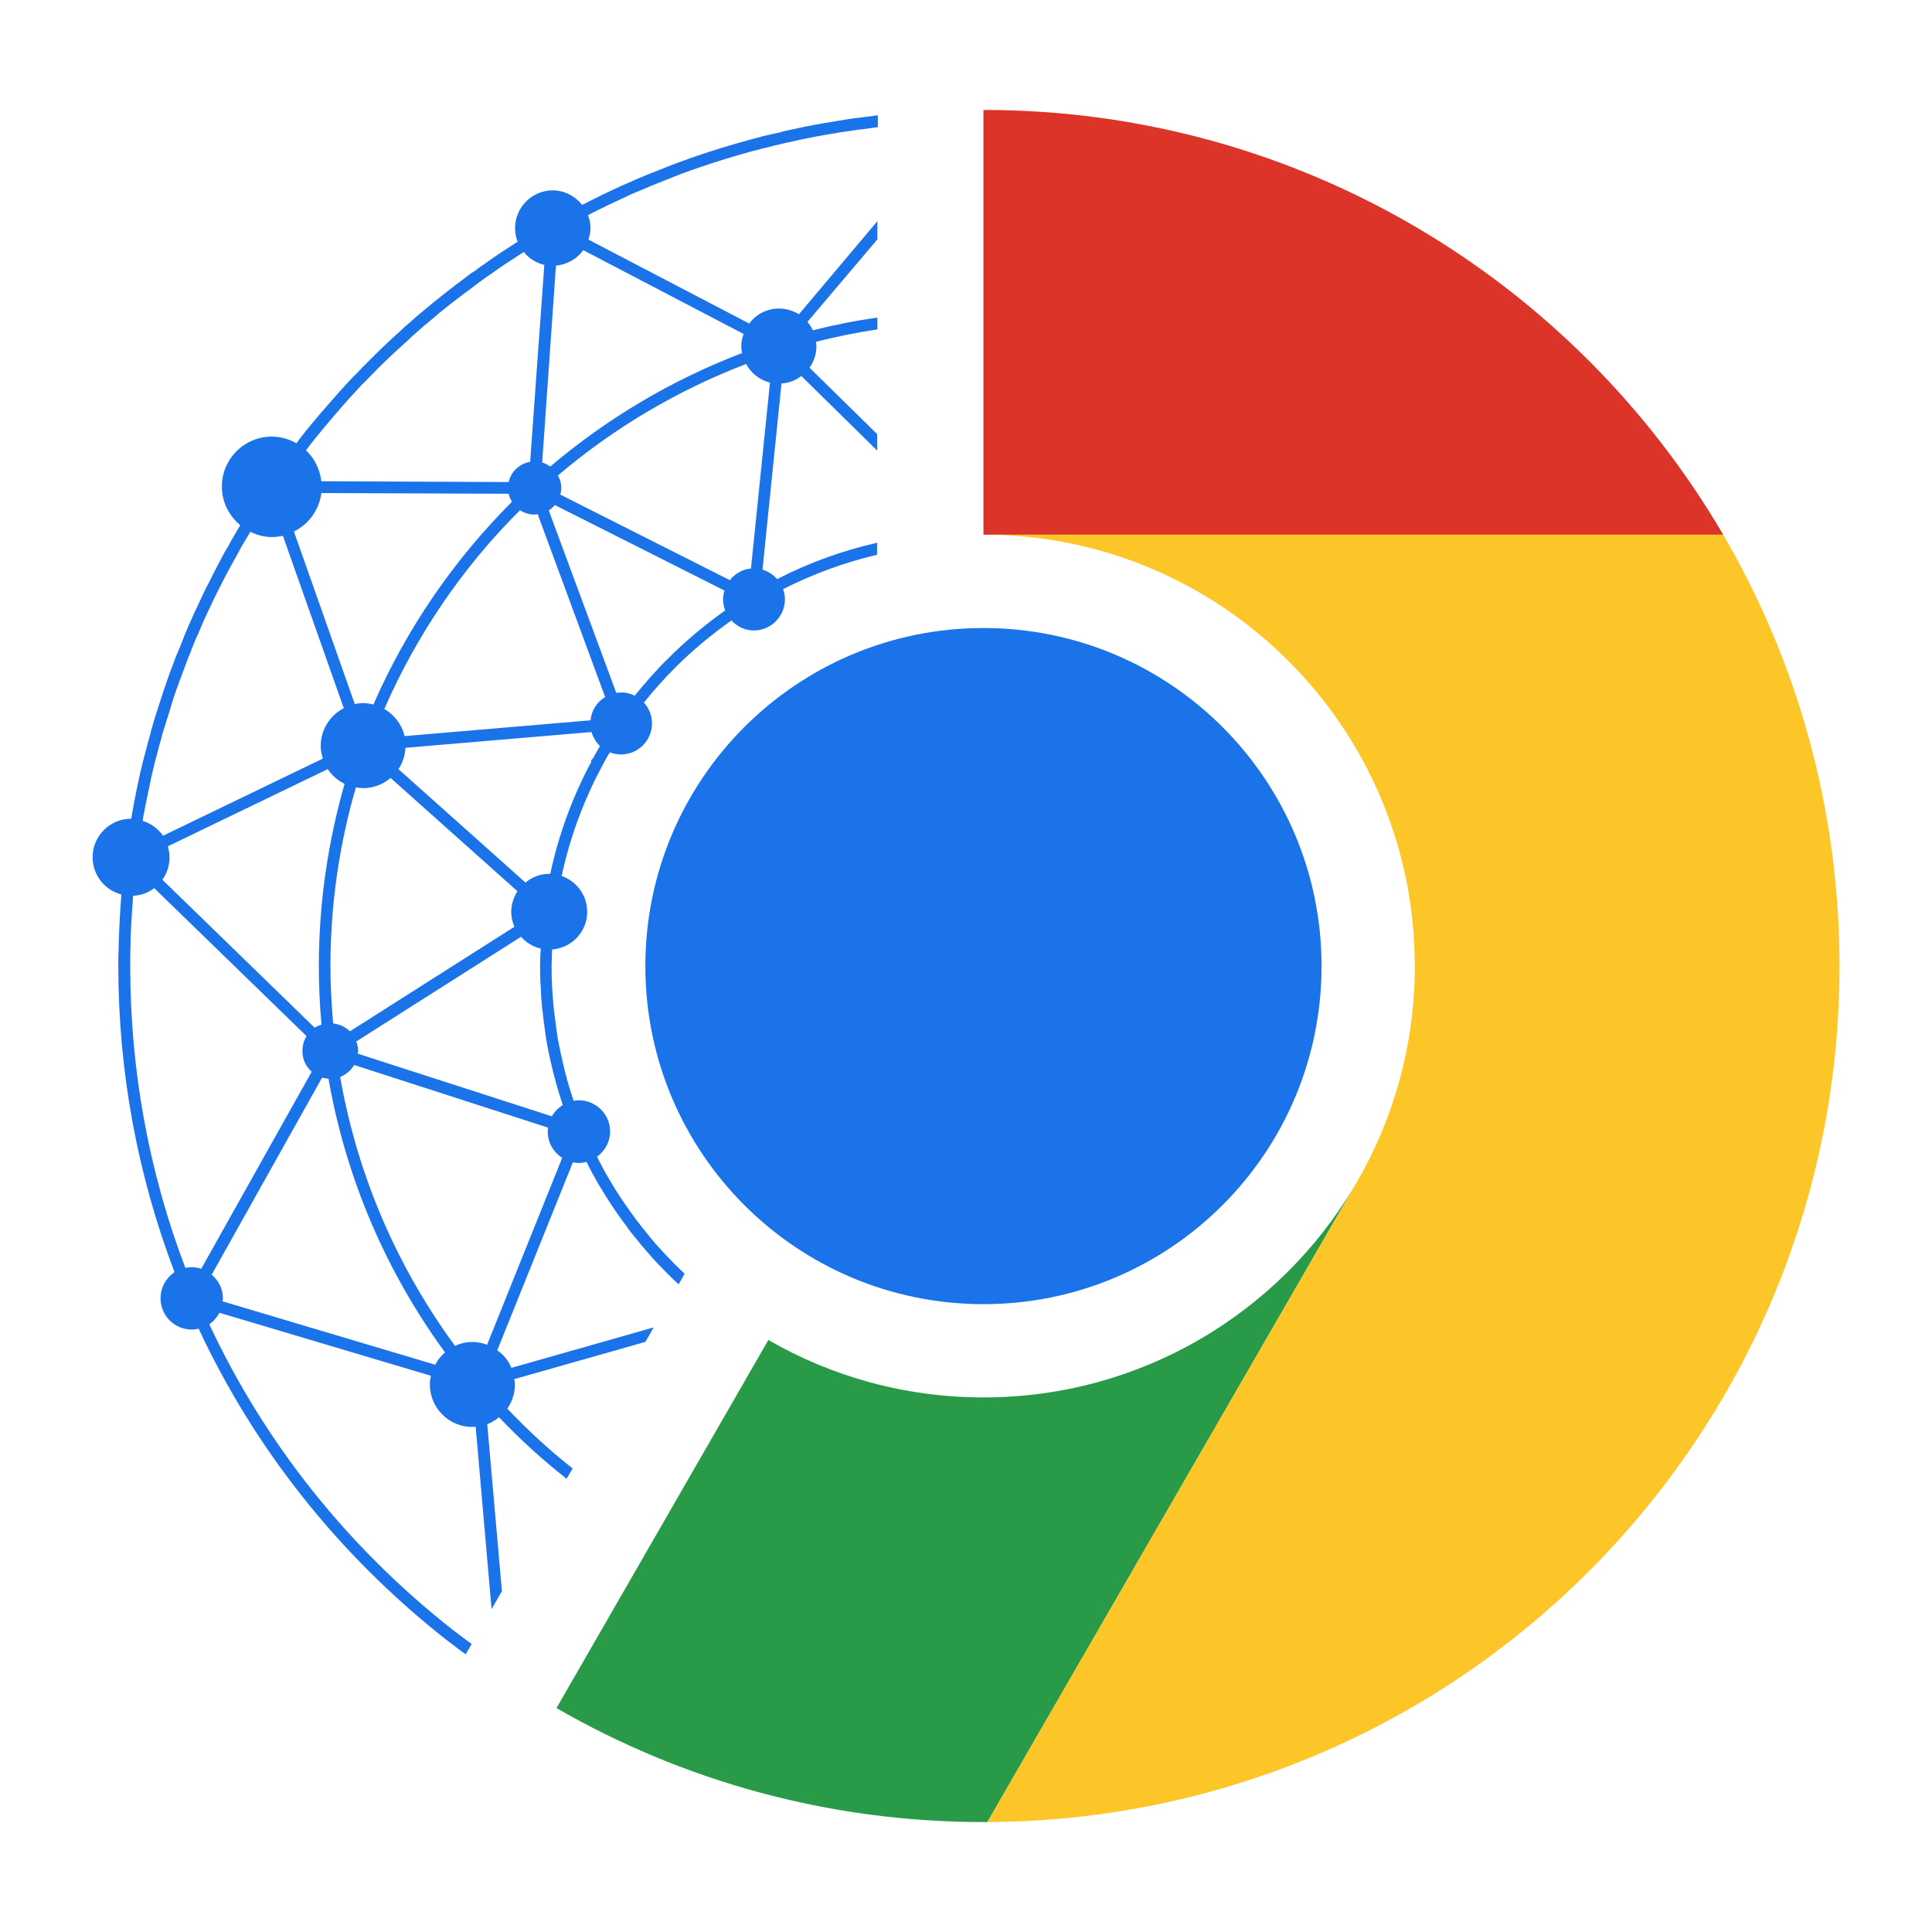
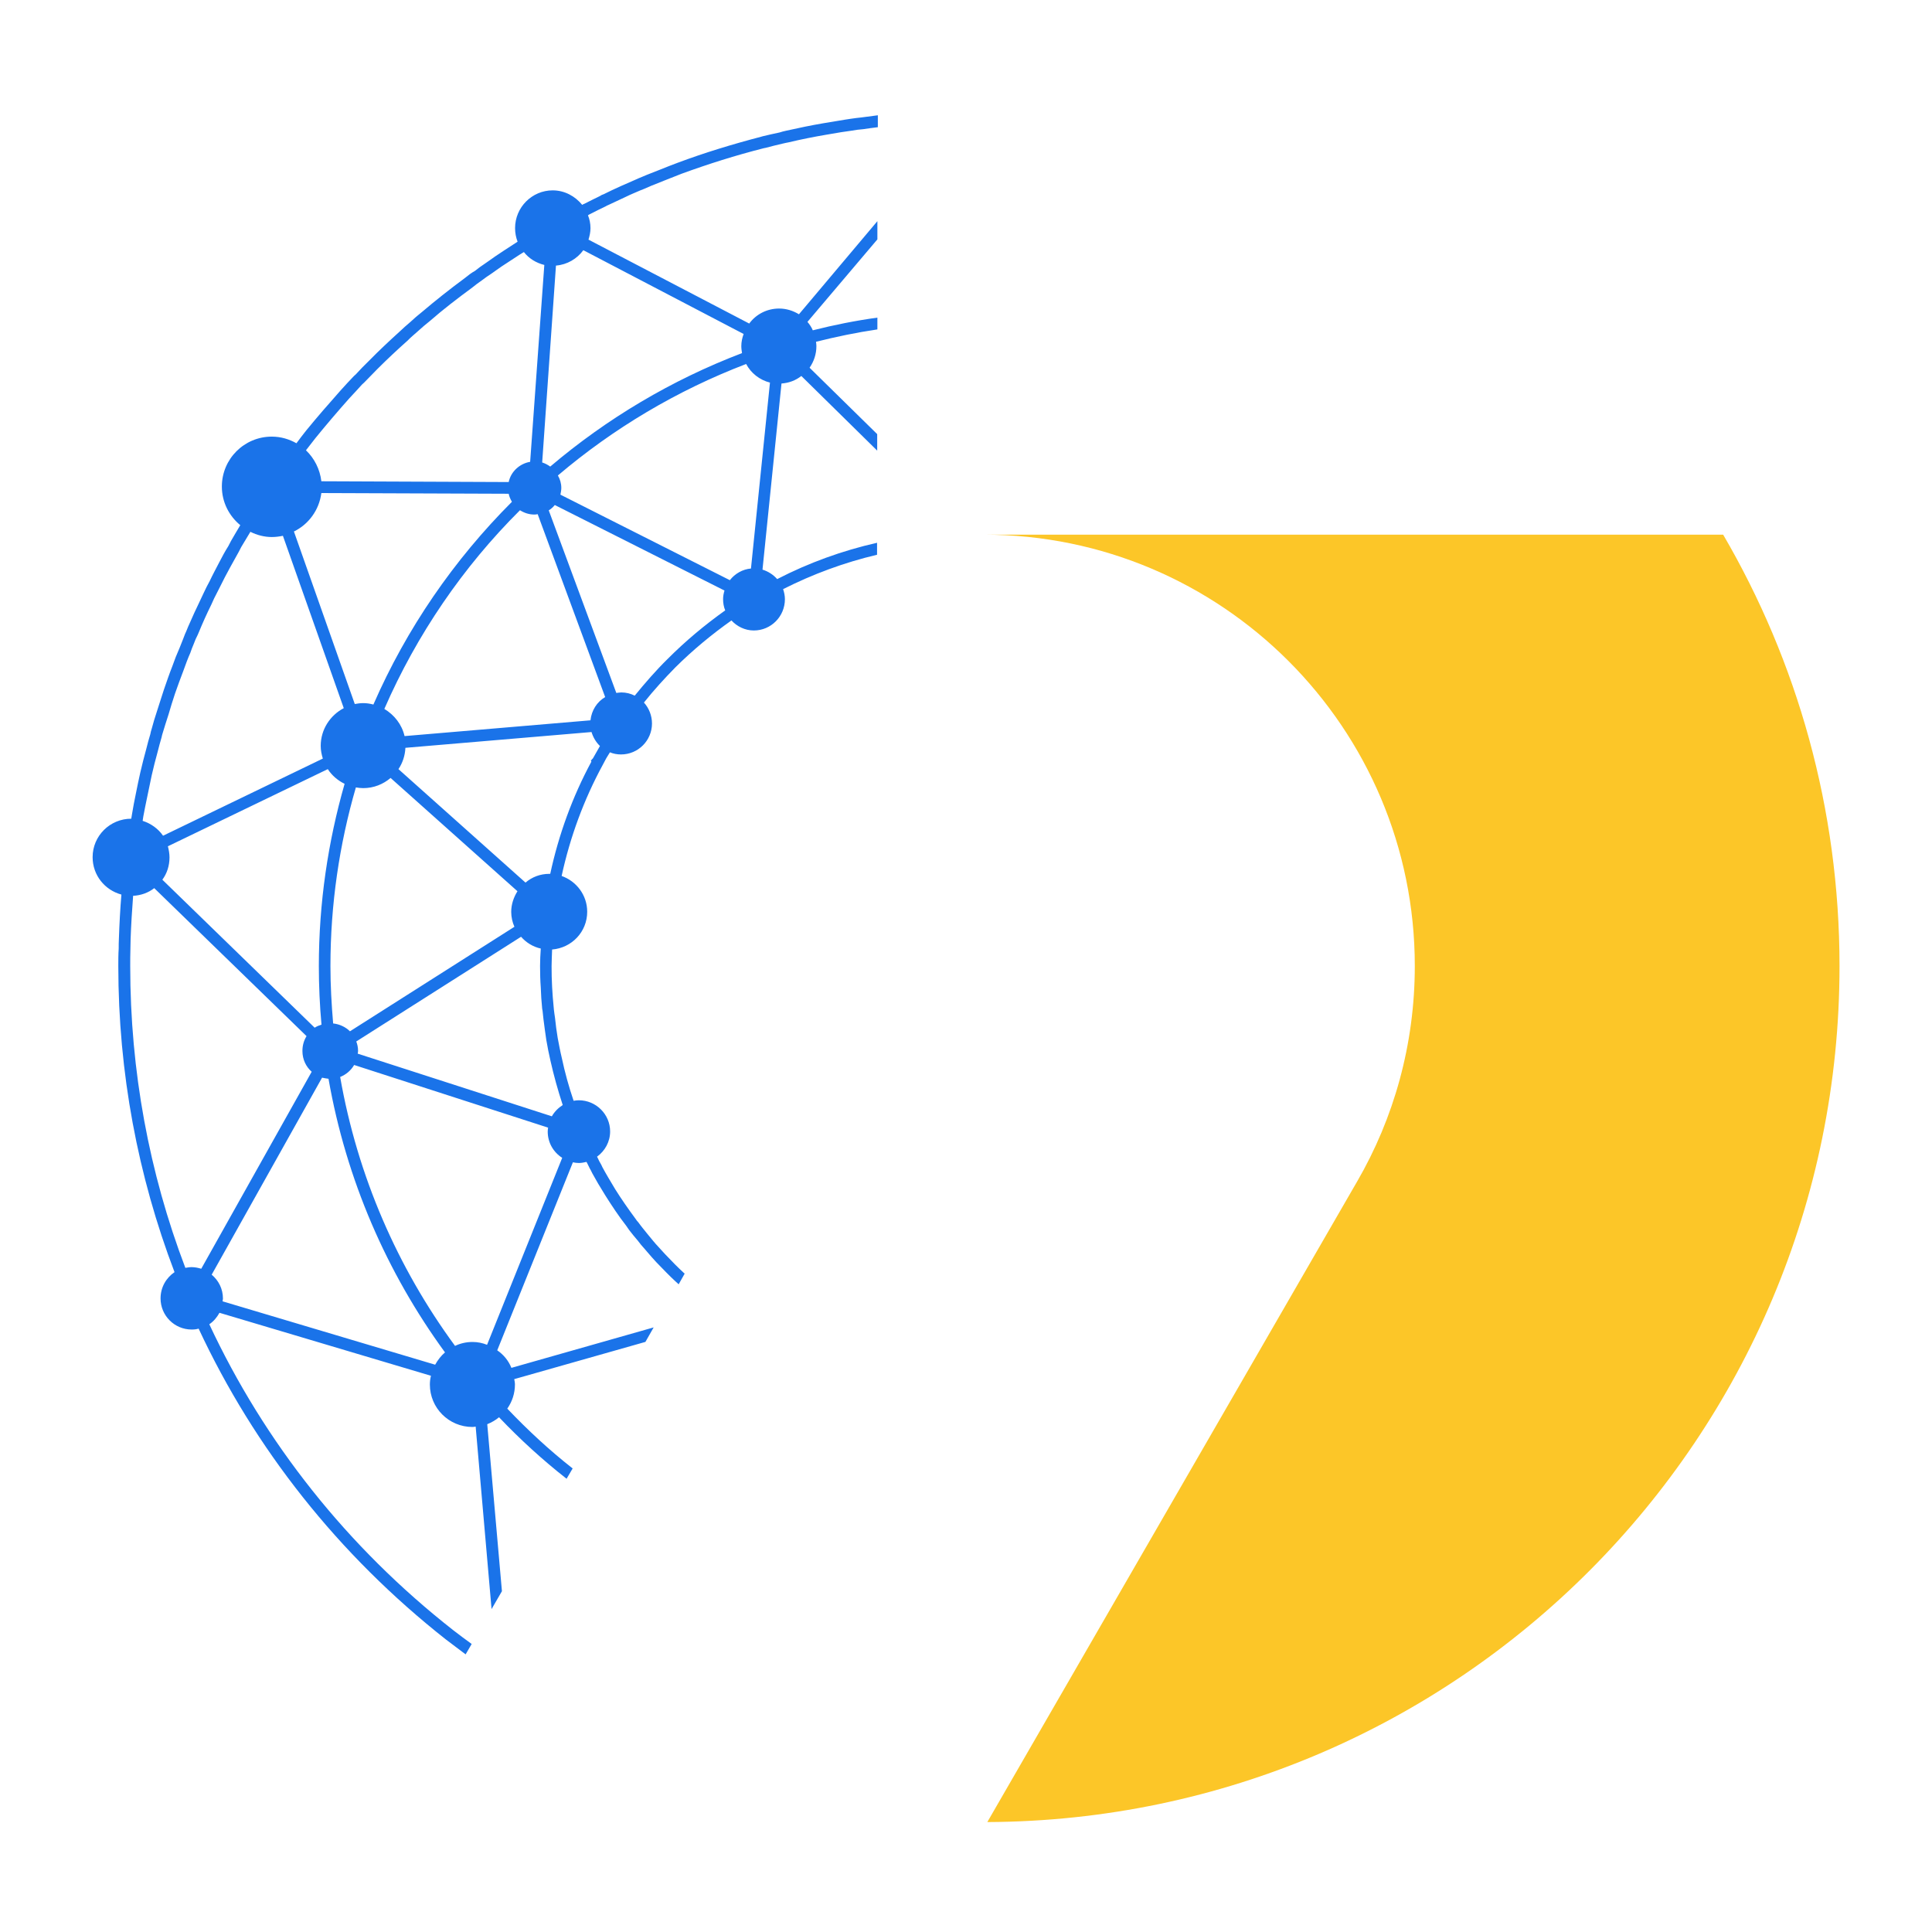
<svg xmlns="http://www.w3.org/2000/svg" version="1.1" id="Layer_1" x="0px" y="0px" viewBox="0 0 3000 3000" style="enable-background:new 0 0 3000 3000;" xml:space="preserve">
  <style type="text/css">
	.st0{fill:#060B27;}
	.st1{fill:#FFF682;}
	.st2{fill:#1A73E9;}
	.st3{fill:#DC3429;}
	.st4{fill:#299A48;}
	.st5{fill:#FCC628;}
	.st6{fill:#2B2B2B;}
	.st7{fill:#444444;}
	.st8{fill:#B7B7B7;}
	.st9{fill:#FFFFFF;}
	.st10{fill:#E0E0E0;}
</style>
  <g>
-     <path class="st2" d="M2052.1,1500.1c0,290-235,525-525,525c-290,0-525-235-525-525c0-289.9,235-524.9,525-524.9   C1817.1,975.2,2052.1,1210.3,2052.1,1500.1z" />
    <g>
-       <path class="st3" d="M2675.8,830.3H1527.1V170.7C2017,170.7,2445.1,435.8,2675.8,830.3z" />
-       <path class="st4" d="M2102.8,1842.6l-569.6,986.7h-6.1c-241.5,0-467.9-64.5-663-177l329-571.6c98.1,56.7,212.3,89.2,334,89.2    C1771.9,2169.9,1985.8,2038.8,2102.8,1842.6z" />
      <path class="st5" d="M2856.4,1500.1c0,732.3-591.9,1326-1323.3,1329.2l569.7-986.8l4.4-7.6c57.1-98.4,89.7-212.9,89.7-334.9    c0-369.9-299.9-669.8-669.7-669.8h1148.5C2790.6,1027,2856.4,1255.9,2856.4,1500.1z" />
      <path class="st2" d="M940.5,320.4c1.1-0.8,2.5-1.4,4.4-2.2c8.9-4.2,17.5-8.3,26.7-12.5c7.2-3.6,15-6.7,22.5-10l5.6-2.2    c4.2-1.9,8.1-3.6,12.2-5.3l20.3-8.1c8.9-3.6,17.5-6.9,26.1-10.3c41.1-15,83.9-28.6,127.8-39.7l3.1-0.6c8.3-2.2,16.7-4.4,25.6-6.4    c3.3-0.6,6.7-1.7,10.3-2.2c19.7-4.7,38.1-8.3,56.1-11.4c8.1-1.4,16.4-2.8,24.7-4.2c5.6-0.8,11.4-1.7,17.2-2.5    c5.6-1.1,11.1-1.7,17.2-2.2c7.5-1.1,15-2.2,22.8-3.1V179c-8.6,1.1-16.9,2.2-25,3.3c-6.1,0.6-12.2,1.4-17.5,2.2    c-6.1,0.8-11.7,1.9-17.5,2.8c-8.3,1.4-16.9,2.8-25.3,4.2c-18.1,3.1-36.7,6.9-56.7,11.4c-3.6,0.8-7.5,1.7-10.6,2.8    c-8.9,1.7-17.2,3.9-25.8,5.8l-2.8,0.8c-44.7,11.7-88.4,25-130,40.6c-8.9,3.3-17.5,6.7-26.4,10.3l-20.6,8.1    c-4.2,1.7-8.3,3.6-13.9,5.8l-4.2,1.9c-7.5,3.3-15.3,6.7-22.8,10c-9.2,4.2-18.3,8.3-26.4,12.5c-2.5,0.8-4.4,1.7-5.8,2.8    c-7.8,3.6-15.6,7.8-23.9,11.9c-1.4,0.6-2.8,1.1-3.9,1.9c-10.8-13.3-27.2-22.5-45.8-22.5c-32.2,0-58.4,26.4-58.4,58.6    c0,7.5,1.4,14.7,3.9,21.1c-2.2,1.7-5,3.1-7.2,4.7c-9.2,6.1-18.6,11.9-27.5,18.1c-5.3,3.9-10.8,7.5-15.8,11.1    c-5.6,3.6-10.8,7.5-15.6,11.4c-5.6,3.1-10.6,6.9-15.3,10.8c-24.5,18.1-46.1,35.3-66.4,52.5c-6.7,5.3-13.1,10.8-19.4,16.7    c-5.3,4.4-10.8,9.4-16.1,14.4c-15.3,13.9-31.4,28.9-47.2,45c-7.5,7.2-14.4,14.4-20.8,21.4l-2.8,2.5c-6.9,7.2-13.9,14.7-20.6,22.2    c-18.3,20.6-36.4,41.4-53.4,62.2c-5.3,6.7-10.6,13.6-15.3,20c-11.4-6.4-24.2-10.3-38.3-10.3c-42.8,0-77.5,34.7-77.5,77.5    c0,24.5,11.4,45.8,28.6,60c-5,8.1-9.4,16.1-14.4,24.5l-4.2,8.1c-5,7.8-9.4,16.1-13.6,24.2c-5,9.7-10.6,20-15.3,30    c-3.3,6.1-6.7,12.5-9.4,18.6c-1.7,3.6-3.3,6.9-4.7,10c-6.7,13.9-13.3,28.1-19.5,42.5l-1.9,4.7c-0.8,2.2-1.7,3.9-2.8,6.4l-3.3,8.6    c-1.9,4.7-3.6,9.2-5.3,13.3c-4.2,9.4-7.8,18.6-11.1,28.1c-4.7,11.9-8.9,24.2-13.1,36.4c-3.6,10.8-6.9,21.7-10.8,33.6    c-3.1,9.2-5.8,18.3-8.1,27c-1.1,3.1-1.7,6.1-2.2,8.6c-2.2,7.2-4.4,15-6.1,22.2c-3.3,12.2-6.7,25-9.4,37    c-2.5,11.1-4.7,21.7-6.9,32.8c-2.2,10.8-4.4,21.7-6.1,32.5c-0.3,2.2-0.8,4.4-1.1,6.7c-33.1,0-60,26.7-60,59.7    c0,28.1,18.9,51.1,44.7,58.1c-1.9,22.5-3.1,45.6-3.9,68.9c-0.3,5.3-0.3,10.3-0.3,15c-0.6,8.9-0.6,17.8-0.6,27    c0,165.3,30.3,325.9,87.3,475.4c-13.1,8.9-21.7,23.6-21.7,40.8c0,26.7,21.7,48.3,48.3,48.3c3.9,0,7.2-0.3,10.8-1.4    c86.7,185.9,217,351.2,384,482.7c10,7.8,20.6,15.3,30.6,23.1l9.4-16.1c-9.4-6.9-19.4-14.2-28.6-21.4    C539,2402.2,410.6,2239.4,325,2056.3c6.7-4.4,11.9-10.8,15.8-17.8l328.4,97.8c-1.1,4.2-1.7,8.9-1.7,13.6    c0,36.4,29.5,65.9,66.1,65.9c1.7,0,3.3-0.3,5-0.6l24.7,283.4l1.9-3.3l14.2-24.5l-22.8-259.3c6.9-2.8,13.1-6.4,18.3-10.8    c32.8,34.5,67.8,66.4,105,95.6v-0.3l9.2-15.6v-0.3c-36.1-28.3-69.7-59.5-101.4-92.8c7.5-10.6,11.9-23.6,11.9-37.5    c0-2.8-0.6-5.6-1.1-8.3l203.7-57.8l12.8-22.5l-220.9,62.8c-4.4-11.1-12.2-20.6-22-27.2l117.5-292c2.8,0.6,5.8,1.1,9.2,1.1    c3.9,0,8.1-0.8,11.9-1.7c1.1,1.7,1.9,3.9,3.1,6.1c1.1,2.5,2.5,5,3.9,7.5l1.9,3.9c5.6,10.3,11.9,21.1,20.3,34.5    c10,15.8,20.6,32,32.5,47.2c1.4,2.2,3.1,4.4,4.4,6.4c4.4,5.6,8.9,11.4,13.6,16.7c3.3,4.4,6.9,8.9,10.6,12.8l3.6,4.2    c4.4,5.3,9.4,10.8,14.2,16.1c11.1,11.4,20.8,21.7,30.8,30.8c1.4,1.1,2.8,2.5,4.2,3.9l8.6-15.3l0.8-1.4c-0.3,0-0.8-0.6-1.1-0.8    c-9.4-8.6-19.2-18.6-29.7-29.7c-4.7-5.3-9.4-10.3-14.7-16.1l-1.1-1.4l-1.7-1.9c-3.6-4.2-6.9-8.3-10.3-12.5    c-4.4-5.6-8.9-10.8-13.3-17c-1.7-1.7-3.1-3.6-4.4-5.6c-11.1-15-22-30.6-31.7-46.1c-7.8-13.1-14.2-23.6-20-34.5l-1.4-3.1    c-1.1-1.9-2.2-3.9-3.6-6.4c-0.8-1.9-1.9-4.2-3.1-6.4c12.2-8.9,20.3-23.1,20.3-39.2c0-26.7-22-48.4-48.6-48.4    c-2.8,0-5.3,0.3-8.1,0.8c-7.5-22-13.6-44.2-18.3-66.4c-2.5-10.3-4.4-20.6-6.4-31.1c-1.7-10.3-3.1-20.6-4.2-31.4    c-0.8-4.2-1.1-8.6-1.7-12.5l-0.3-3.3c-1.1-10.6-1.9-21.4-2.5-32.2c-0.6-10.6-0.8-21.4-0.8-32.2c0-8.6,0.6-17.2,0.8-25.8    c30.6-2.5,54.5-27.5,54.5-58.6c0-25.8-16.7-47.5-39.7-55.6c13.1-60.3,34.5-118.6,63.9-172.6l5.3-10c1.7-3.1,3.9-6.1,5.8-9.4    c5.3,2.2,11.1,3.3,17.2,3.3c26.7,0,48.1-21.7,48.1-48.1c0-12.2-4.7-23.9-12.5-32.5c15.3-19.2,31.7-37.2,48.9-54.7    c27.2-27,56.4-51.1,87-72.8c8.6,9.4,21.1,15.6,34.7,15.6c26.7,0,48.3-21.7,48.3-48.6c0-5.3-1.1-10.6-2.8-15.6    c46.1-23.3,95-41.4,145.9-53.4v-18.6c-53.9,12.2-106.1,31.1-155.1,56.4c-6.1-6.9-13.9-11.9-22.8-14.7l29.5-289    c11.4-0.8,22-4.7,30.8-11.7l117.8,115.9v-25.6l-105-103.1c6.7-9.7,10.6-21.1,10.6-33.6c0-2.2-0.3-4.4-0.6-6.7    c31.1-7.8,62.8-14.4,95.3-19.2v-18.3c-34.2,4.7-67.5,11.4-100.3,19.7c-1.9-4.7-5-9.2-8.3-13.1l108.6-128.1v-28.3L1240.6,488    c-9.2-5.6-19.7-8.9-30.8-8.9c-19.2,0-36.1,9.2-46.4,23.3L913.8,372.1c1.7-5.6,3.1-11.4,3.1-17.8c0-7.2-1.4-13.9-3.9-20    c1.4-0.8,2.5-1.7,3.9-2.2C924.7,328.2,931.9,324.3,940.5,320.4z M489.8,680.3c16.7-20.6,34.5-41.4,52.8-62    c6.7-7.2,13.3-14.2,19.7-21.4l3.1-2.8c6.7-6.9,13.6-13.9,20.6-21.1c15.8-15.8,31.7-30.6,47-44.2c4.7-5,10.3-9.4,15.8-14.4    c6.4-5.8,12.5-11.1,18.9-16.1c20-17.5,41.7-34.2,65.9-52c4.7-3.9,9.2-7.2,14.4-10.8c5-3.9,10.3-7.5,15.8-11.1    c4.7-3.6,10-6.9,15.3-10.8c9.2-6.1,18.1-11.9,27.2-17.8c2.5-1.4,4.7-3.1,7.2-4.4c7.5,9.7,18.9,16.9,31.7,20l-22,305.7    c-16.4,2.8-30,15.3-33.3,31.4L499,747.3c-2.2-18.6-10.8-35.6-23.9-48.1C479.8,693.1,484.8,686.7,489.8,680.3z M499,765.6    l290.9,1.1c0.8,4.4,2.8,8.6,5,12.5c-90,90-163.4,196.5-215.1,314.8c-5.3-1.4-10.3-2.2-15.8-2.2c-4.4,0-8.9,0.6-13.1,1.4    l-94.5-267.9C479.2,814.2,495.6,792,499,765.6z M798.8,1439.1l-255.4,162.3c-6.7-6.7-16.1-11.1-26.1-12.2    c-2.5-29.5-4.2-58.9-4.2-88.9c0-96.1,13.9-189.5,39.5-277.6c3.6,0.6,7.5,1.1,11.4,1.1c16.4,0,31.1-6.1,42.5-15.8l197,175.9    c-5.8,9.2-9.7,20.3-9.7,32C793.8,1424.1,795.7,1432.2,798.8,1439.1z M499.2,1591.1c-3.6,1.1-7.2,2.5-10.6,4.7l-236.5-229.8    c7.2-9.7,11.1-21.7,11.1-34.7c0-5.8-1.1-11.7-2.5-17.2L509,1194.3c6.4,10,15.8,17.8,26.1,22.8c-25.8,90-40,185.1-40,283.1    C495.1,1530.8,496.5,1561.1,499.2,1591.1z M222.5,1268c1.9-10.6,4.2-21.4,6.4-32c2.2-10.8,4.4-21.1,6.7-32.2    c2.8-11.9,5.8-24.5,9.2-36.4c1.7-7.2,3.9-14.7,6.1-22.5c0.3-2.2,1.1-4.4,1.9-7.2c2.8-9.2,5.6-18.3,8.9-28.3    c3.1-10.8,6.4-21.4,10-32.2c4.2-12.2,8.6-23.9,13.1-35.8c3.3-9.2,6.7-18.6,10.8-27.8c1.4-4.4,3.1-8.6,5-13.1l3.3-8.3    c1.1-1.9,1.9-4.2,3.1-6.4l1.9-4.4c5.8-14.2,12.2-28.3,19.2-42.5c1.4-3.3,2.8-6.4,4.4-9.7c3.1-5.8,6.1-12.2,9.2-18.1    c5-10,10-20,15.6-30c4.2-7.8,8.6-15.6,13.1-23.6l4.2-8.1c4.7-7.8,9.4-15.8,14.2-23.6c10,5,21.4,8.1,33.3,8.1    c6.1,0,11.7-0.8,17.2-1.9l94.5,267.6c-21.1,11.1-35.8,33.1-35.8,58.6c0,6.9,1.4,13.6,3.3,19.7l-248.1,119.8    c-7.5-10.8-18.6-18.9-31.7-23.1C221.9,1272.4,222.2,1270.2,222.5,1268z M312.5,1970.1c-4.7-1.4-9.7-2.5-15-2.5    c-3.3,0-6.4,0.6-9.7,1.1c-56.1-147.3-85.6-305.7-85.6-468.5c0-8.9,0-17.5,0.3-26.7c0-5,0.3-9.7,0.3-15.3    c0.8-22.5,2.2-44.7,3.9-67.2c12.2-0.6,23.6-4.7,32.8-11.9l236.5,229.8c-4.2,6.9-6.4,14.4-6.4,23.1c0,13.1,5.6,24.5,14.4,32.2    L312.5,1970.1z M675.7,2119.1l-330.1-98.4c0-1.4,0.6-2.8,0.6-4.2c0-15.3-6.9-28.3-17.5-37.2l171.4-305.9c3.1,0.6,6.7,1.4,10,1.7    c27.5,156.7,90.6,301.2,180.9,424.9C684.9,2105.2,679.9,2111.6,675.7,2119.1z M756.3,2088.2c-6.9-2.8-14.7-4.4-22.5-4.4    c-9.7,0-19.2,2.2-27.2,6.1c-89.2-121.4-151.4-263.4-178.4-417.6c9.2-3.6,16.9-10.3,21.7-18.6l301.2,97.3c-0.3,1.9-0.6,3.9-0.6,6.1    c0,17.2,8.9,32.2,22.5,40.8L756.3,2088.2z M873.8,1715.9c-6.9,4.4-12.8,10.3-16.9,17.5l-301.5-97.3c0.3-1.4,0.6-2.8,0.6-4.2    c0-5.3-1.1-10.6-2.8-14.7l255.9-162.6c7.8,8.9,18.3,15.6,30.6,18.3c-0.6,9.2-1.1,18.1-1.1,27.2c0,11.4,0.3,22.5,1.1,33.3    c0.3,10.8,1.1,22,2.2,33.1l0.6,3.1c0.6,4.4,0.8,8.9,1.4,13.1c1.4,10.8,2.8,21.7,4.4,32.2c1.9,10.8,3.9,21.4,6.4,32    C859.9,1670,866.3,1693.1,873.8,1715.9z M920.8,1177.4l-3.3,3.6l0.8,1.7c-29.5,54.7-50.8,113.4-63.9,174.2H853    c-14.2,0-27,5-37,13.6l-197.3-176.2c6.4-9.4,10.3-21.1,10.8-33.1l289-24.5c2.5,8.1,6.9,15.8,13.1,21.7    C928,1164.9,924.4,1171,920.8,1177.4z M916.9,1118.5l-288.7,24.5c-4.2-18.1-15.8-32.8-31.4-42.2    C647.3,985.1,719,880.3,807.4,792.3c6.7,4.2,14.2,6.7,22.5,6.7c1.9,0,3.3-0.3,5-0.6l104.8,284    C926.9,1089.9,918.5,1103.2,916.9,1118.5z M1036.4,1023.5c-18.1,17.8-34.7,37-50.8,56.7c-6.1-3.1-13.3-5-20.8-5    c-2.8,0-5.3,0.6-7.8,0.8L852.1,792.5c3.6-2.2,6.7-5,9.4-8.3L1125,917c-1.4,4.4-2.2,8.9-2.2,13.3c0,6.4,1.1,12.2,3.3,17.5    C1094.4,970.4,1064.4,995.4,1036.4,1023.5z M1195.6,594.1l-29.5,288.7c-13.1,1.1-25,8.1-32.8,18.1L870.2,768.1    c0.6-3.3,1.4-6.9,1.4-10.3c0-7.2-1.9-13.6-5.3-19.5c86.1-73.1,184.8-132,292.3-173.1C1166.1,579.4,1179.5,590,1195.6,594.1z     M1154.7,518.6c-2.2,6.1-3.6,12.2-3.6,18.9c0,3.9,0.6,7.2,1.1,10.8C1042.8,590,942.2,650,854.4,724.5c-3.9-2.8-8.1-5-12.5-6.4    l21.4-305.7c17.5-1.4,32.8-10.6,42.5-23.9L1154.7,518.6z" />
    </g>
  </g>
</svg>